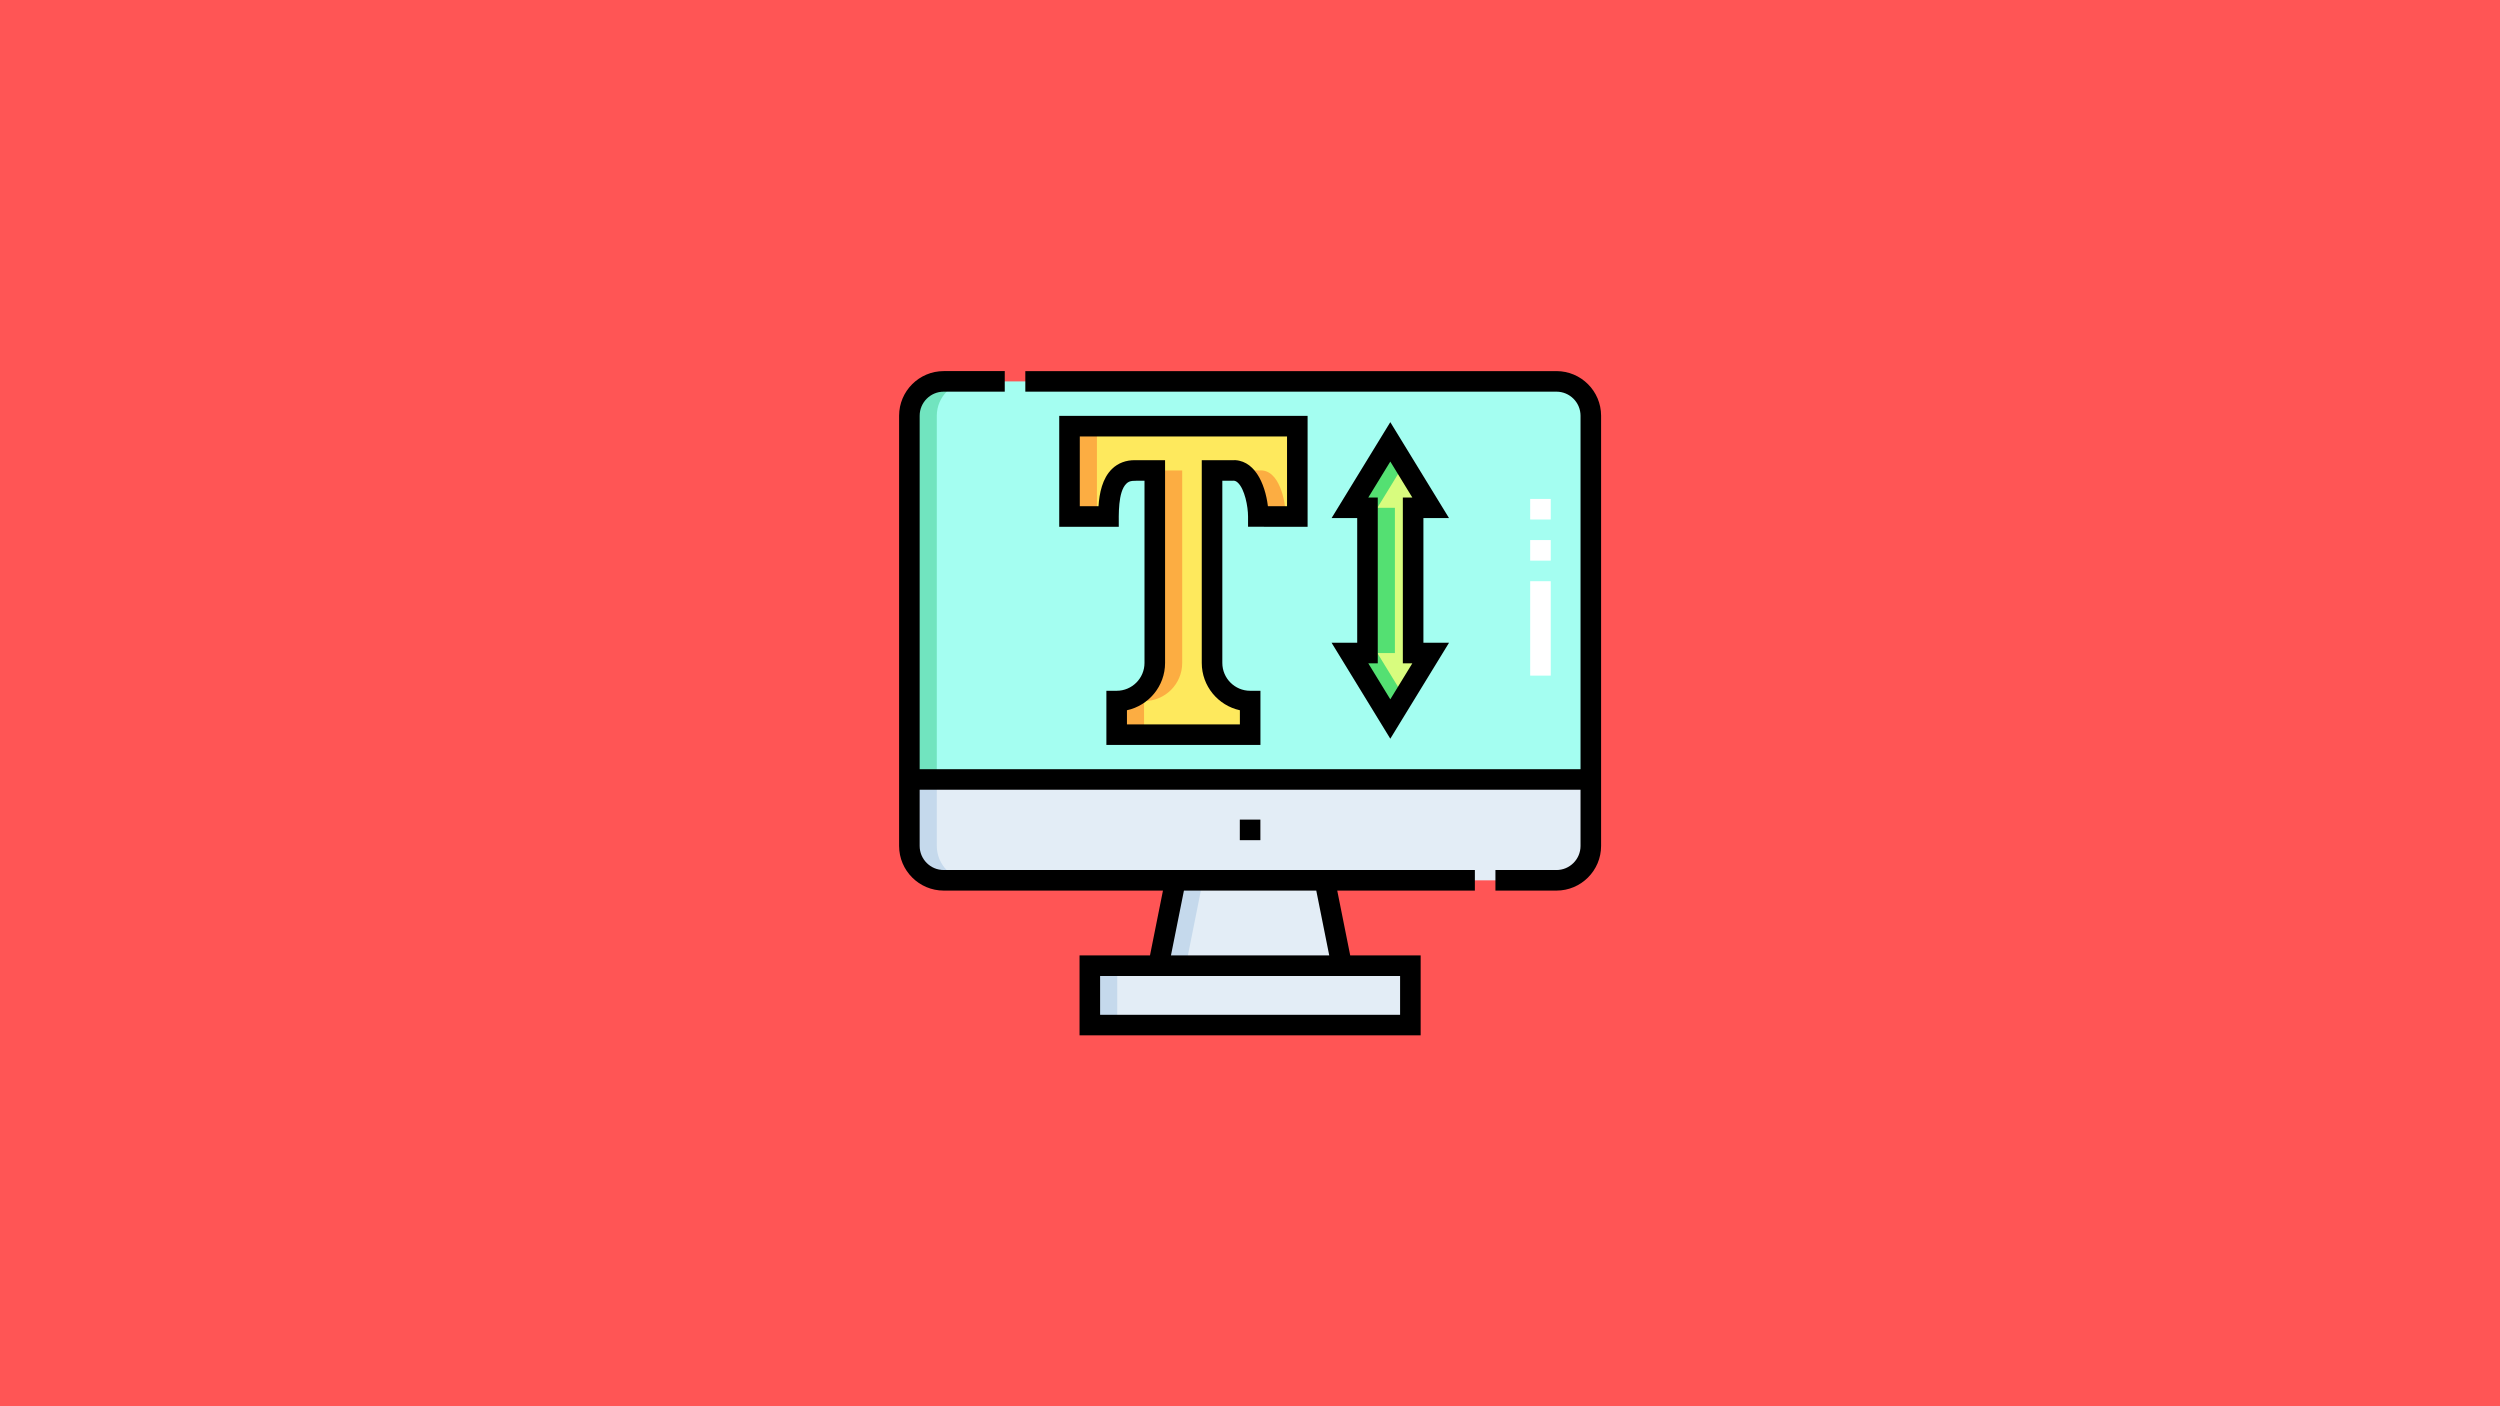
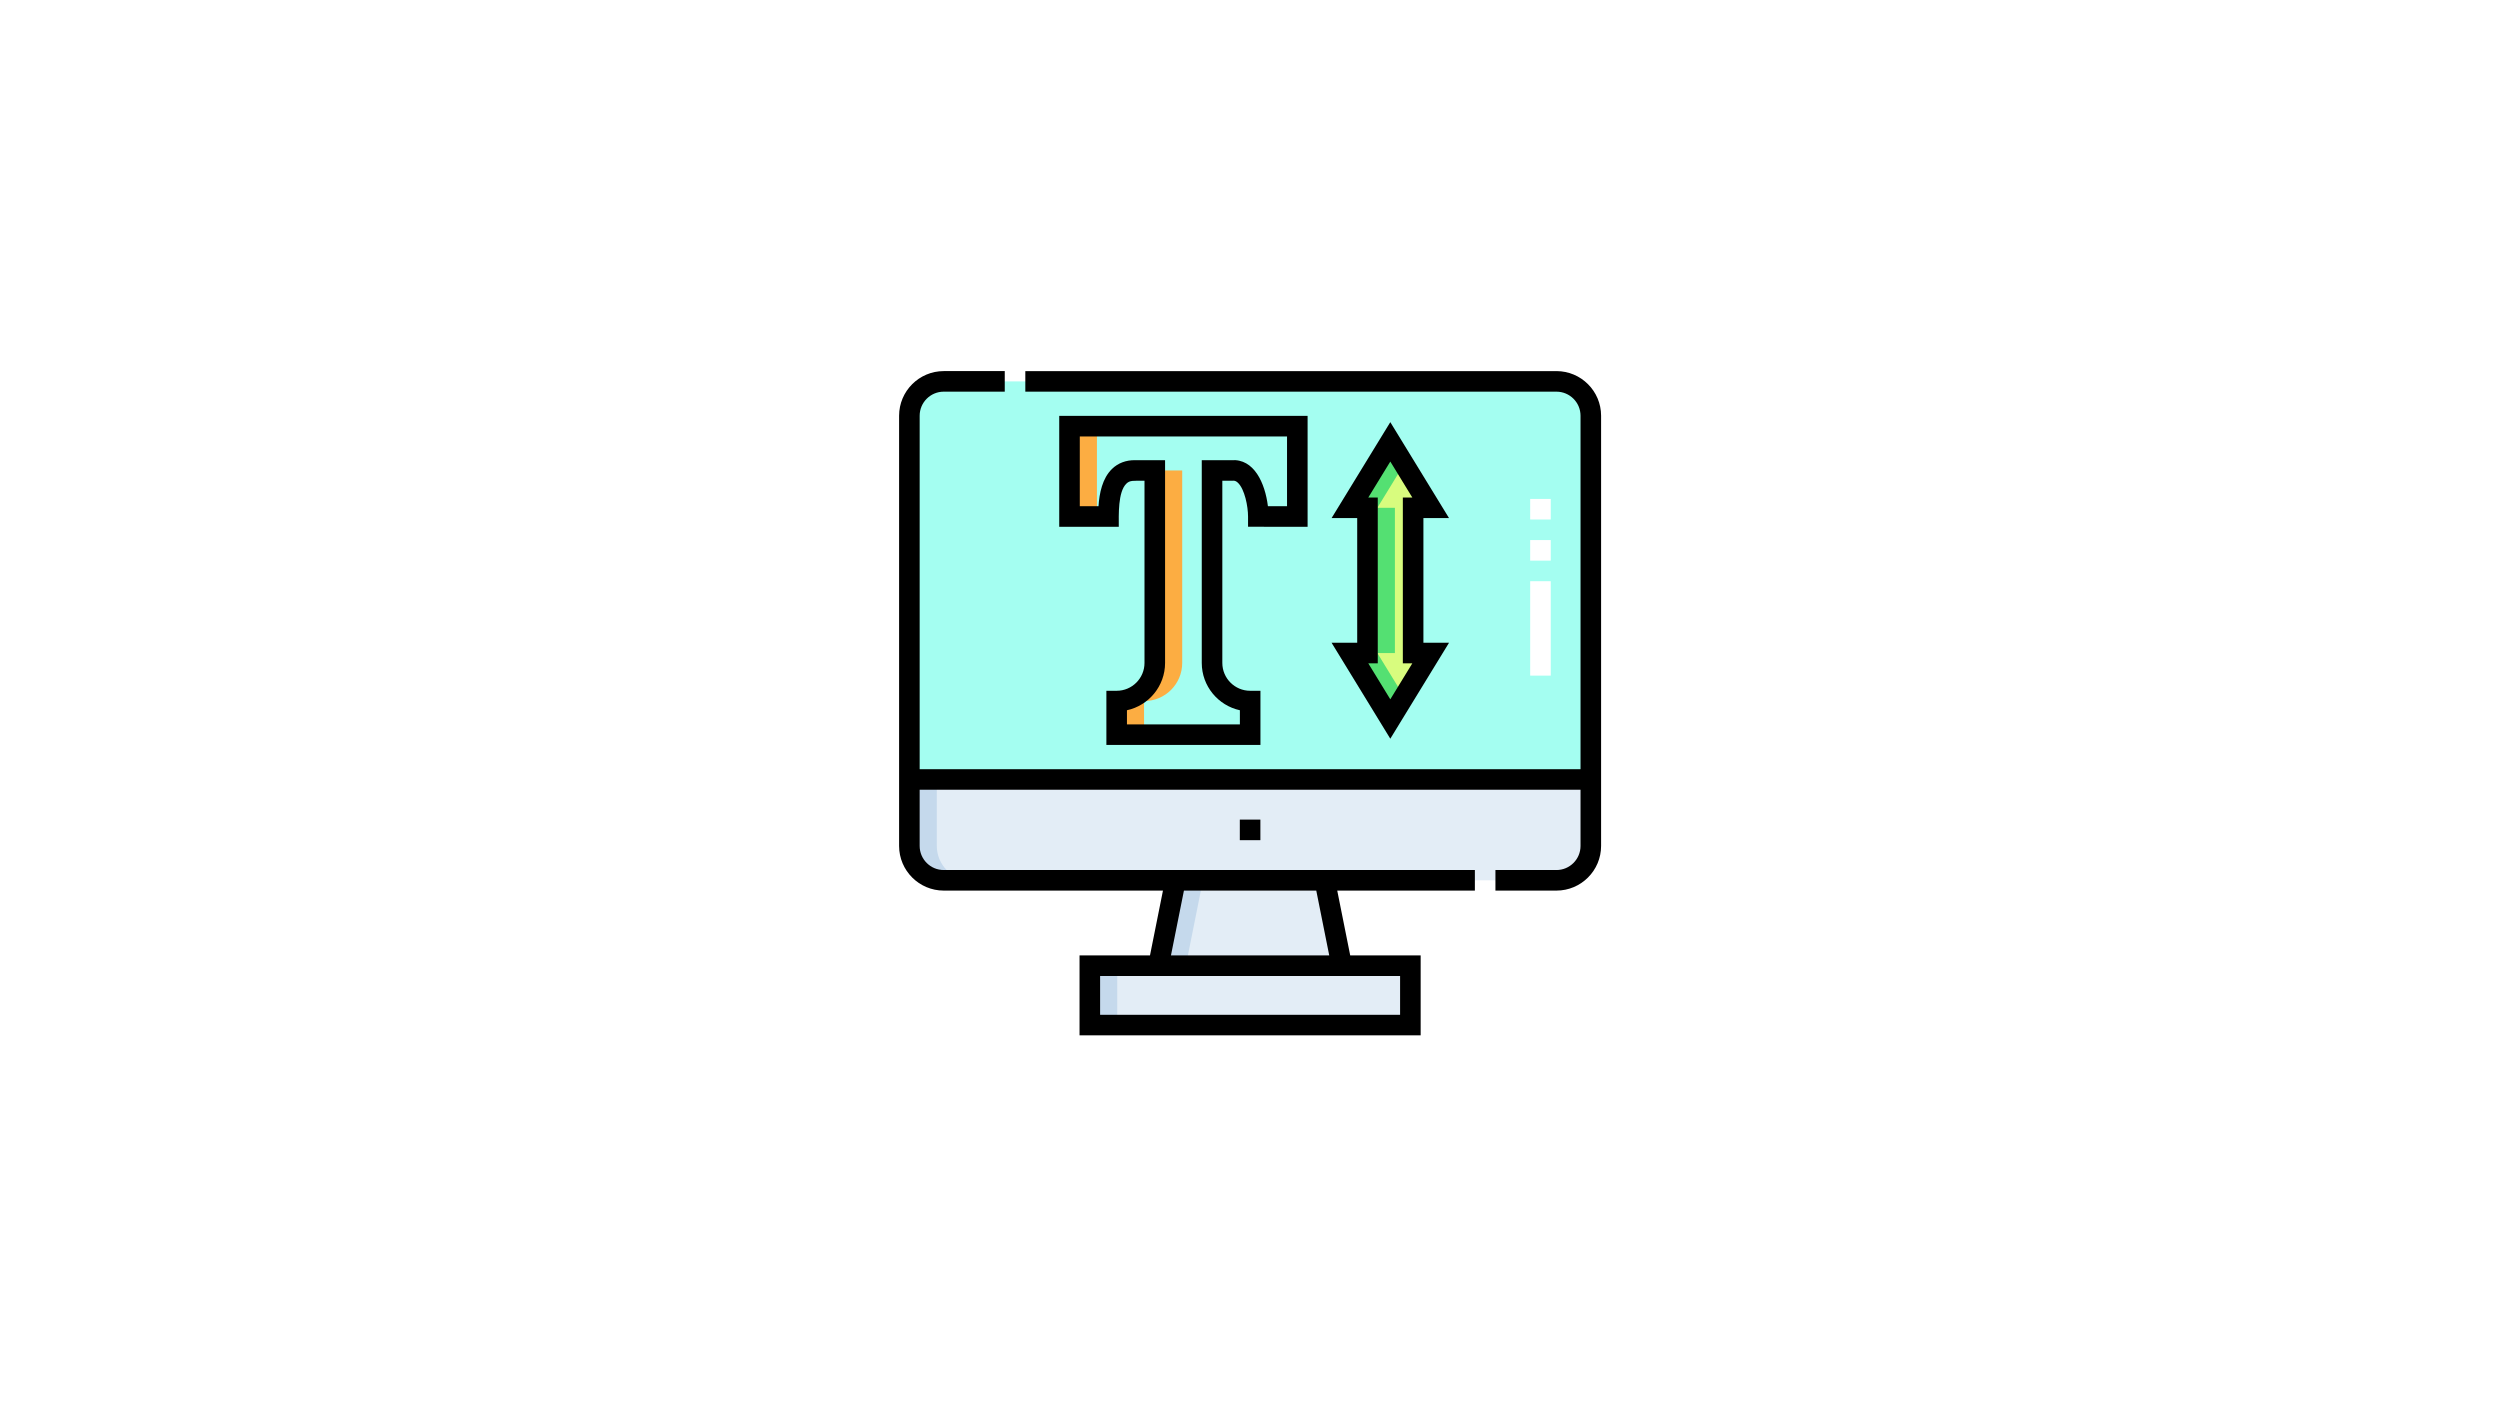
<svg xmlns="http://www.w3.org/2000/svg" xmlns:ns1="http://sodipodi.sourceforge.net/DTD/sodipodi-0.dtd" xmlns:ns2="http://www.inkscape.org/namespaces/inkscape" id="Layer_1" enable-background="new 0 0 512 512" viewBox="0 0 1280 720" version="1.1" ns1:docname="perevod-s-russkoj-raskladki-na-anglijskuyu.svg" width="1280" height="720" ns2:version="1.3.2 (091e20e, 2023-11-25, custom)">
  <defs id="defs19" />
  <ns1:namedview id="namedview19" pagecolor="#505050" bordercolor="#ffffff" borderopacity="1" ns2:showpageshadow="0" ns2:pageopacity="0" ns2:pagecheckerboard="1" ns2:deskcolor="#505050" ns2:zoom="0.56692839" ns2:cx="838.73027" ns2:cy="96.132071" ns2:window-width="1920" ns2:window-height="1017" ns2:window-x="-8" ns2:window-y="-8" ns2:window-maximized="1" ns2:current-layer="Layer_1" />
-   <rect style="fill:#ff5555;stroke-width:3;stroke-linecap:square;stroke-linejoin:round;paint-order:markers stroke fill;fill-opacity:1" id="rect19" width="1280" height="720" x="0" y="0" />
  <g id="g19" transform="matrix(0.702,0,0,0.702,460.338,180.337)" style="stroke-width:1.425">
    <path d="m 504.5,311.615 v 48.486 c 0,13.84 -11.219,25.059 -25.059,25.059 H 32.559 C 18.719,385.16 7.5,373.941 7.5,360.101 v -48.486 z" fill="#e3edf6" id="path1" style="stroke-width:1.425" />
    <path d="M 504.5,46.329 V 311.615 H 7.5 V 46.329 C 7.5,32.489 18.719,21.27 32.559,21.27 h 446.883 c 13.839,0 25.058,11.219 25.058,25.059 z" fill="#a4fef1" id="path2" style="stroke-width:1.425" />
    <path d="M 322.867,447.426 H 189.133 l 12.459,-62.267 h 108.816 z" fill="#e3edf6" id="path3" style="stroke-width:1.425" />
    <path d="M 139.102,447.426 H 372.898 V 490.73 H 139.102 Z" fill="#e3edf6" id="path4" style="stroke-width:1.425" />
-     <path d="M 290.44,119.806 V 53.943 H 124.29 v 65.863 h 28.436 c 0,-16.247 3.083,-33.953 19.413,-33.56 h 14.346 v 140.381 c 0,15.312 -12.405,27.802 -27.802,27.802 v 24.512 h 97.364 c 0,-25.615 -0.101,-24.512 0,-24.512 -15.355,0 -27.802,-12.447 -27.802,-27.802 V 86.246 h 14.346 c 14.841,-1.39 19.413,22.838 19.413,33.559 0,0.101 -1.145,10e-4 28.436,10e-4 z" fill="#fee95d" id="path5" style="stroke-width:1.425" />
    <path d="m 374.906,113.483 h 12.804 l -29.449,-48.115 -29.449,48.115 h 12.804 v 105.918 h -12.804 l 29.449,48.115 29.449,-48.115 h -12.804 z" fill="#d8fc7e" id="path6" style="stroke-width:1.425" />
    <path d="m 27.5,360.101 v -48.486 h -20 v 48.486 c 0,13.84 11.219,25.059 25.059,25.059 h 20 C 38.719,385.159 27.5,373.94 27.5,360.101 Z" fill="#c5d9ec" id="path7" style="stroke-width:1.425" />
-     <path d="m 52.559,21.27 h -20 C 18.719,21.27 7.5,32.489 7.5,46.329 v 265.286 h 20 V 46.329 C 27.5,32.489 38.719,21.27 52.559,21.27 Z" fill="#71e4bf" id="path8" style="stroke-width:1.425" />
    <path d="m 201.592,385.159 -12.459,62.267 h 20 l 12.459,-62.267 z" fill="#c5d9ec" id="path9" style="stroke-width:1.425" />
    <path d="m 139.102,447.426 h 20 v 43.304 h -20 z" fill="#c5d9ec" id="path10" style="stroke-width:1.425" />
    <g fill="#fcad42" id="g13" style="stroke-width:1.425">
      <path d="m 124.29,53.943 h 20 v 65.863 h -20 z" id="path11" style="stroke-width:1.425" />
      <path d="m 178.682,254.429 c 15.355,0 27.802,-12.447 27.802,-27.802 V 86.246 c -16.213,0 -16.952,-0.199 -20,0.728 v 139.653 c 0,15.354 -12.447,27.802 -27.802,27.802 0.101,0 0,-1.155 0,24.512 h 20 c 0,-25.615 -0.101,-24.512 0,-24.512 z" id="path12" style="stroke-width:1.425" />
-       <path d="m 262.591,86.246 h -14.346 v 0.837 c 10.374,4.327 13.759,23.507 13.759,32.723 h 20 c 0,-10.722 -4.572,-34.95 -19.413,-33.56 z" id="path13" style="stroke-width:1.425" />
    </g>
    <path d="m 348.812,219.401 h 12.804 V 113.483 h -12.804 l 19.449,-31.776 -10,-16.339 -29.449,48.115 h 12.804 v 105.918 h -12.804 l 29.449,48.115 10,-16.338 z" fill="#54e072" id="path14" style="stroke-width:1.425" />
    <path d="M 297.939,127.306 V 46.443 H 116.79 v 80.862 h 43.436 c 0,-8.696 -0.679,-25.388 5.519,-31.437 2.587,-2.525 4.841,-2.125 13.24,-2.123 v 132.881 c 0,11.195 -9.107,20.303 -20.302,20.303 h -7.5 v 39.512 H 263.547 V 246.93 h -7.5 c -11.194,0 -20.302,-9.107 -20.302,-20.303 V 93.746 h 6.846 c 1.649,-0.076 2.677,-0.234 4.364,1.304 5.149,4.689 7.549,17.545 7.549,24.756 v 7.5 z m -55.66,-48.56 h -21.534 v 147.881 c 0,16.893 11.928,31.053 27.802,34.501 v 10.313 h -82.364 v -10.313 c 15.874,-3.448 27.802,-17.608 27.802,-34.501 V 78.746 h -21.763 c -6.632,-0.124 -12.53,2.069 -16.955,6.39 -7.042,6.873 -9.211,17.68 -9.822,27.17 H 131.79 V 61.443 h 151.149 v 50.862 H 268.996 C 266.899,95.435 258.92,77.489 242.279,78.746 Z" id="path15" style="stroke-width:1.425" />
    <path d="m 315.428,211.901 42.833,69.982 42.833,-69.982 h -18.688 v -90.918 h 18.688 l -42.833,-69.982 -42.833,69.982 h 18.688 v 90.918 z m 26.767,-105.918 16.065,-26.248 16.065,26.248 h -6.92 v 120.918 h 6.92 l -16.065,26.248 -16.065,-26.248 h 6.921 V 105.983 Z" id="path16" style="stroke-width:1.425" />
    <path d="M 479.44,13.77 H 92.06 v 15 h 387.38 c 9.683,0 17.56,7.878 17.56,17.561 v 257.78 H 15 V 46.33 c 0,-9.683 7.877,-17.561 17.56,-17.561 h 44.5 v -15 H 32.56 C 14.606,13.77 0,28.376 0,46.33 V 360.1 c 0,17.954 14.606,32.561 32.56,32.561 h 159.884 l -9.458,47.266 h -51.383 v 58.305 h 248.795 v -58.305 h -51.383 l -9.458,-47.266 H 419.94 v -15 c -621.831,0 -203.296,0 -387.381,0 -9.683,0 -17.56,-7.878 -17.56,-17.561 v -40.99 h 482 v 40.99 c 0,9.683 -7.877,17.561 -17.56,17.561 h -44.5 v 15 h 44.5 c 17.953,0 32.56,-14.606 32.56,-32.561 V 46.33 C 512,28.376 497.394,13.77 479.44,13.77 Z M 365.397,454.926 v 28.305 H 146.603 v -28.305 z m -51.679,-15 H 198.282 l 9.458,-47.266 h 96.52 z" id="path17" style="stroke-width:1.425" />
    <path d="m 248.5,340.887 h 15 v 15 h -15 z" id="path18" style="stroke-width:1.425" />
    <path d="m 475.279,235.876 h -15 v -68.867 h 15 z m 0,-83.867 h -15 v -15 h 15 z m 0,-30 h -15 v -15 h 15 z" fill="#ffffff" id="path19" style="stroke-width:2.03" />
  </g>
</svg>